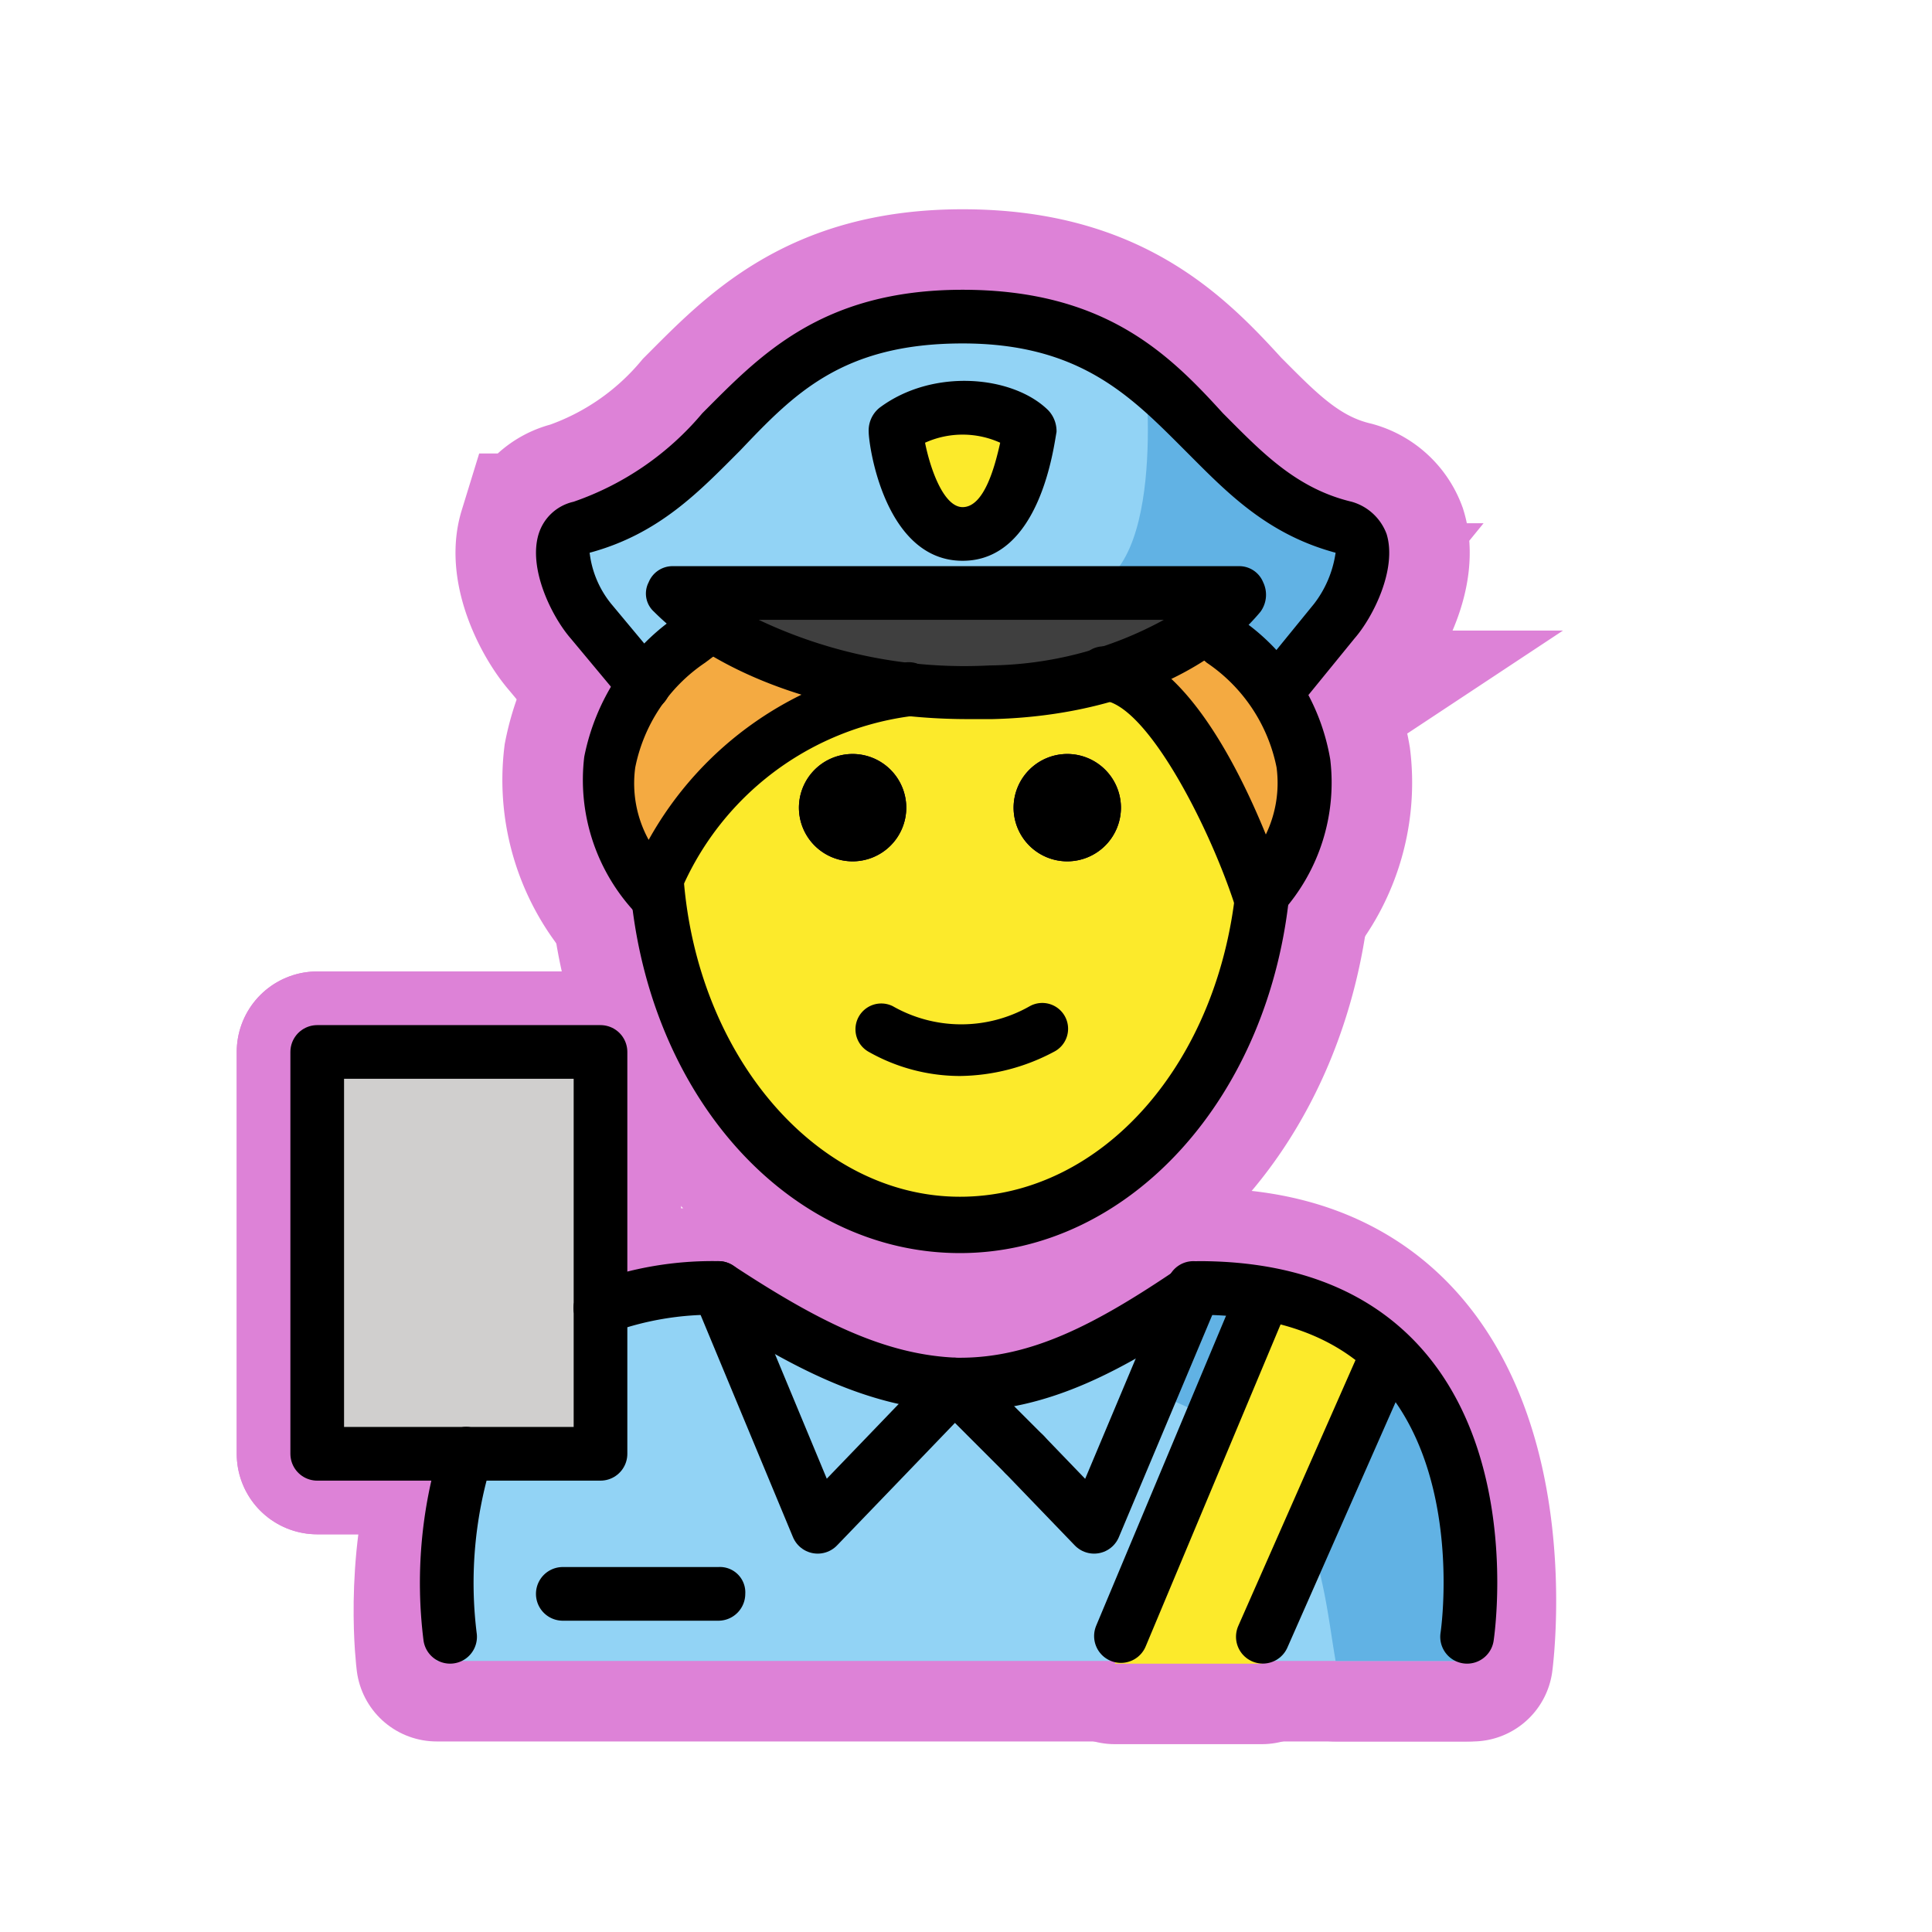
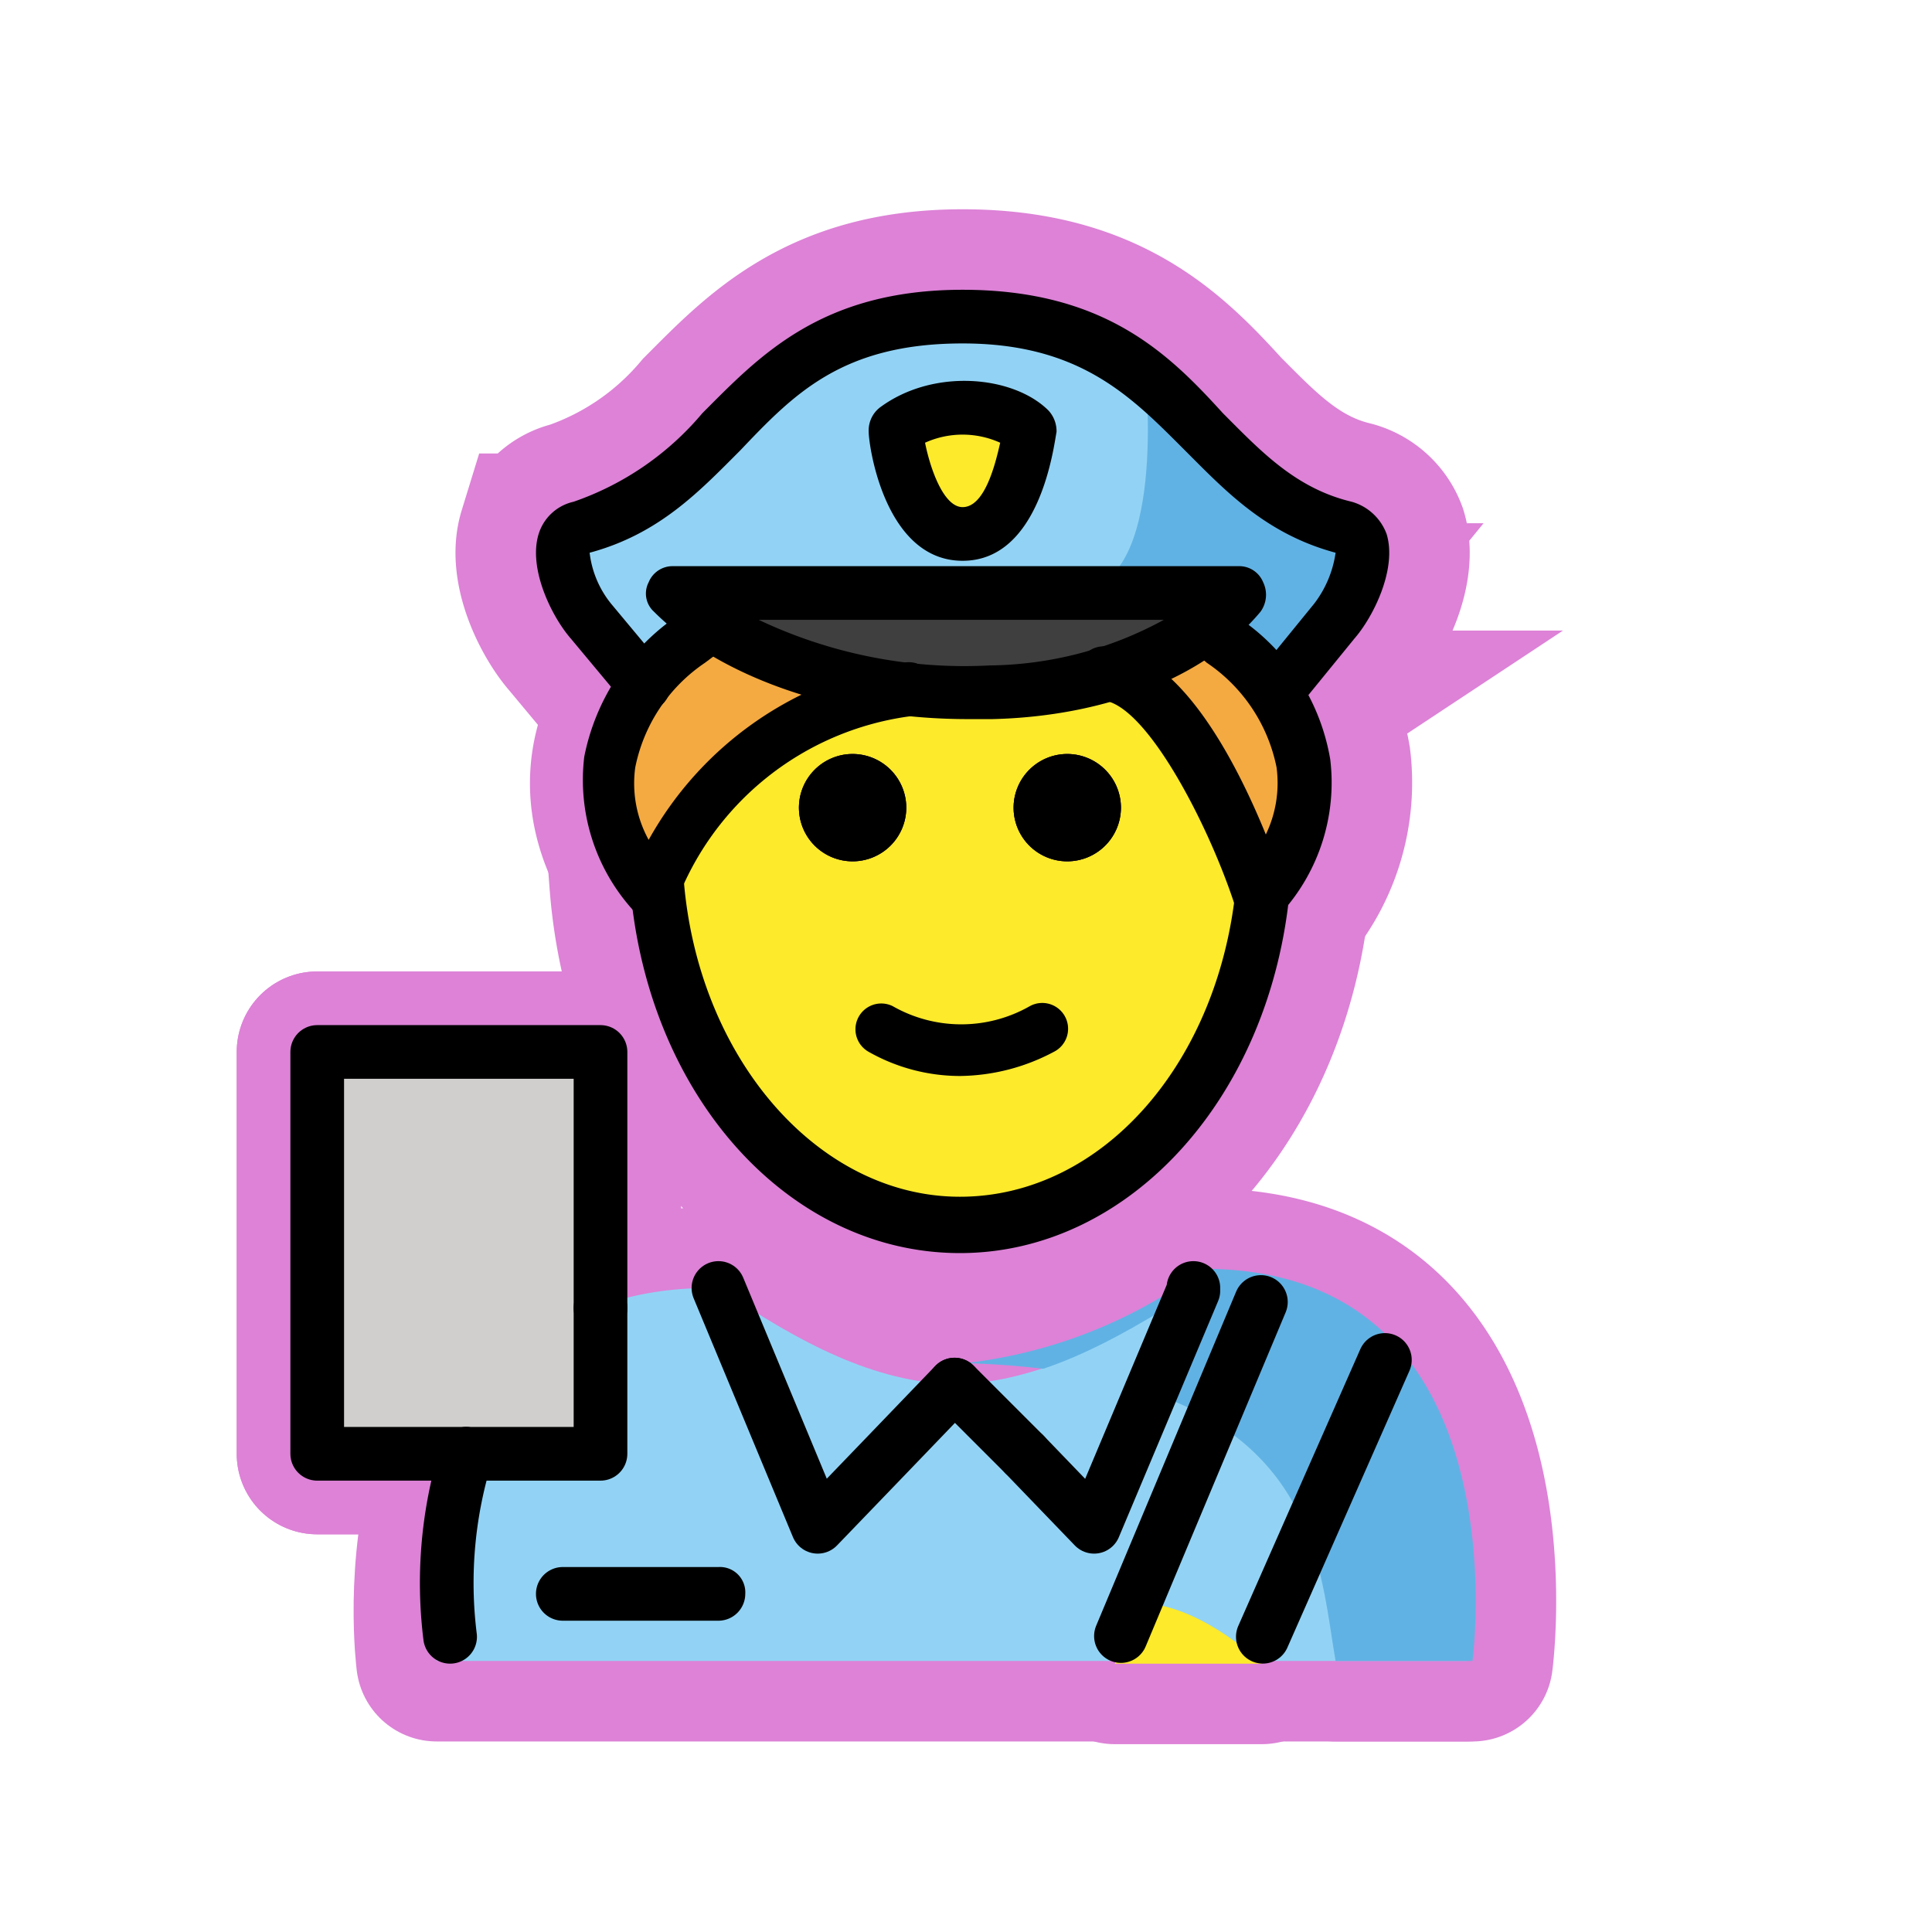
<svg xmlns="http://www.w3.org/2000/svg" id="emoji" viewBox="0 0 72 72">
  <g id="white-padding">
    <g id="color">
      <g>
        <path fill="#dd82d7" d="M16.274,61.899s-1.8-13.9,10.2-13.9c3.2,2.1,5.9,3.6,9,3.6h-.1c3.1,0,6.3-1.6,9.5-3.7,11.6,0,9.6,13.9,9.8,14Z" stroke="#dd82d7" stroke-width="6" stroke-linecap="round" stroke-linejoin="round" />
        <path fill="#dd82d7" d="M44.844,47.285a18.274,18.274,0,0,1-8.87,3.514c13.1.4,13.1,7.1,13.8,11.1h5.1S56.844,47.285,44.844,47.285Z" stroke="#dd82d7" stroke-width="6" stroke-linecap="round" stroke-linejoin="round" />
        <path fill="#dd82d7" d="M50.074,19.499c1.2.3.4,2.5-.4,3.5l-2.2,2.7h-.1a8.625,8.625,0,0,0-1.9-2l-.6-.4a15.38,15.38,0,0,0,1.3-1.2h-21.1a9.832,9.832,0,0,0,1.5,1.2l-.8.5a8.292,8.292,0,0,0-1.8,1.8l-.1-.1-2-2.4c-.8-1-1.6-3.2-.4-3.5,5.7-1.5,6-7.9,14.3-7.9S44.374,17.999,50.074,19.499Zm-14.2.4c2.1,0,2.5-3.9,2.5-3.9a4.309,4.309,0,0,0-5-.1C33.274,15.899,33.674,19.899,35.874,19.899Z" stroke="#dd82d7" stroke-width="6" stroke-linecap="round" stroke-linejoin="round" />
        <path fill="#dd82d7" d="M35.874,19.899c-2.1,0-2.5-3.9-2.5-3.9a4.01,4.01,0,0,1,5,.1C38.374,15.999,37.974,19.899,35.874,19.899Z" stroke="#dd82d7" stroke-width="6" stroke-linecap="round" stroke-linejoin="round" />
        <path fill="#dd82d7" d="M42.674,13.799s.9,8.2-2.6,8.2l5.3.3,1.7,3s3.7-1.9,3.6-5.2C50.774,20.099,43.474,15.899,42.674,13.799Z" stroke="#dd82d7" stroke-width="6" stroke-linecap="round" stroke-linejoin="round" />
        <path fill="#dd82d7" d="M33.774,25.599a16.173,16.173,0,0,1-7.2-2.4c-.6-.4-1-.8-1.5-1.2h21.1a4.894,4.894,0,0,1-1.3,1.2,11.584,11.584,0,0,1-3.7,1.8A18.327,18.327,0,0,1,33.774,25.599Z" stroke="#dd82d7" stroke-width="6" stroke-linecap="round" stroke-linejoin="round" />
      </g>
      <g>
        <path fill="#dd82d7" d="M44.474,48.099l-3.7,8.8-2.6-2.7h0l-2.5-2.6h.1C38.674,51.499,41.374,50.099,44.474,48.099Z" stroke="#dd82d7" stroke-width="6" stroke-linecap="round" stroke-linejoin="round" />
        <path fill="#dd82d7" d="M35.574,51.599l-2.6,2.7-2.6,2.6-3.6-8.9C29.874,50.099,32.574,51.499,35.574,51.599Z" stroke="#dd82d7" stroke-width="6" stroke-linecap="round" stroke-linejoin="round" />
      </g>
      <path fill="#dd82d7" d="M47.03,48.169,41.547,62H47.024l5.169-11.645s-2.768-2.698-5.163-2.186Z" stroke="#dd82d7" stroke-width="6" stroke-linecap="round" stroke-linejoin="round" />
      <rect x="11.822" y="39.203" width="10.557" height="14.976" fill="#dd82d7" stroke="#dd82d7" stroke-width="6" stroke-linecap="round" stroke-linejoin="round" />
    </g>
    <g id="skin">
      <path fill="#dd82d7" d="M46.874,33.299l.1-.1c-.7,7-5.5,12.5-11.3,12.5-5.9,0-10.6-5.5-11.3-12.6a12.562,12.562,0,0,1,9.3-7.4,18.327,18.327,0,0,0,7.4-.6h0C44.174,25.399,46.874,33.299,46.874,33.299Zm-5.1-3.2a2,2,0,1,0-2,2A2.006,2.006,0,0,0,41.774,30.099Zm-8,0a2,2,0,1,0-2,2A2.006,2.006,0,0,0,33.774,30.099Z" stroke="#dd82d7" stroke-width="6" stroke-linecap="round" stroke-linejoin="round" />
    </g>
    <g id="hair">
      <path fill="#dd82d7" d="M46.974,33.199l-.1.1s-2.7-8-5.8-8.2h0a10.643,10.643,0,0,0,3.7-1.8l.7.5a8.625,8.625,0,0,1,1.9,2C48.574,27.499,49.374,30.099,46.974,33.199Z" stroke="#dd82d7" stroke-width="6" stroke-linecap="round" stroke-linejoin="round" />
      <path fill="#dd82d7" d="M24.474,32.999a.774.774,0,0,0-.1.3c-2.6-3.3-1.6-6-.3-7.7a8.641,8.641,0,0,1,1.8-1.8l.8-.6a16.173,16.173,0,0,0,7.2,2.4A12.573,12.573,0,0,0,24.474,32.999Z" stroke="#dd82d7" stroke-width="6" stroke-linecap="round" stroke-linejoin="round" />
    </g>
    <g id="line">
      <line x1="46.99" x2="41.774" y1="48.521" y2="60.971" fill="none" stroke="#dd82d7" stroke-linecap="round" stroke-linejoin="round" stroke-width="6" />
      <line x1="51.611" x2="47.062" y1="50.681" y2="60.997" fill="none" stroke="#dd82d7" stroke-linecap="round" stroke-linejoin="round" stroke-width="6" />
      <g>
        <g>
          <path fill="none" stroke="#dd82d7" stroke-linecap="round" stroke-linejoin="round" stroke-width="6" d="M22.378,48.744a11.998,11.998,0,0,1,4.396-.745c3.2,2.1,5.9,3.5,8.9,3.6h.1c3,0,5.6-1.4,8.7-3.5.1,0,.1-.1.2-.1,12,0,10,13,10,13" />
          <path fill="none" stroke="#dd82d7" stroke-linecap="round" stroke-linejoin="round" stroke-width="6" d="M16.774,60.999a16.229,16.229,0,0,1,.603-6.818" />
          <polyline fill="none" stroke="#dd82d7" stroke-linecap="round" stroke-linejoin="round" stroke-width="6" points="26.774 47.999 30.474 56.899 33.074 54.199 35.574 51.599" />
          <line x1="38.174" x2="35.574" y1="54.199" y2="51.599" fill="none" stroke="#dd82d7" stroke-linecap="round" stroke-linejoin="round" stroke-width="6" />
          <polyline fill="none" stroke="#dd82d7" stroke-linecap="round" stroke-linejoin="round" stroke-width="6" points="44.474 47.999 44.474 48.099 40.774 56.899 38.174 54.199" />
        </g>
      </g>
      <path d="M26.774,60.399h-5.8a1,1,0,1,1,0-2h5.8a.945.945,0,0,1,1,1A1.002,1.002,0,0,1,26.774,60.399Z" fill="#dd82d7" stroke="#dd82d7" stroke-width="6" />
      <path d="M35.774,40.099a6.921,6.921,0,0,1-3.4-.9.962.962,0,0,1,.9-1.7,5.154,5.154,0,0,0,5.1,0,.962.962,0,1,1,.9,1.7A7.594,7.594,0,0,1,35.774,40.099Z" fill="#dd82d7" stroke="#dd82d7" stroke-width="6" />
-       <path d="M41.774,30.099a2,2,0,1,1-2-2,2.006,2.006,0,0,1,2,2Z" fill="#dd82d7" stroke="#dd82d7" stroke-width="6" />
      <path d="M33.774,30.099a2,2,0,1,1-2-2,2.006,2.006,0,0,1,2,2Z" fill="#dd82d7" stroke="#dd82d7" stroke-width="6" />
      <path d="M35.774,46.699c-6.4,0-11.7-5.9-12.3-13.8l2-.2c.5,6.7,5,11.9,10.3,11.9s9.7-5,10.3-11.7c0-.5.1-1,.1-1.5h2a9.702,9.702,0,0,1-.1,1.7C47.374,40.899,42.074,46.699,35.774,46.699Z" fill="#dd82d7" stroke="#dd82d7" stroke-width="6" />
-       <path d="M24.374,34.299a.91.91,0,0,1-.8-.4,7.231,7.231,0,0,1-1.8-5.7,8.31,8.31,0,0,1,3.4-5.2l.7-.5a1,1,0,0,1,1.2,1.6l-.8.6a6.163,6.163,0,0,0-2.6,3.9,4.367,4.367,0,0,0,.5,2.7,13.119,13.119,0,0,1,9.5-6.6.903.903,0,0,1,1.1.9.945.945,0,0,1-.9,1.1,10.854,10.854,0,0,0-8.7,7,.871.871,0,0,1-.8.6Z" fill="#dd82d7" stroke="#dd82d7" stroke-width="6" />
      <path d="M36.074,26.799c-4.7,0-9.2-1.5-11.7-4a.913.913,0,0,1-.2-1.1.961.961,0,0,1,.9-.6h21.1a.961.961,0,0,1,.9.6,1.073,1.073,0,0,1-.1,1.1c-2,2.4-5.7,3.9-10,4Zm-7.8-3.7a17.89,17.89,0,0,0,8.6,1.7,13.836,13.836,0,0,0,6.5-1.7Z" fill="#dd82d7" stroke="#dd82d7" stroke-width="6" />
      <path d="M47.474,26.799a1.421,1.421,0,0,1-.6-.2.972.972,0,0,1-.1-1.4l2.2-2.7a4.061,4.061,0,0,0,.8-1.9c-2.6-.7-4.1-2.3-5.6-3.8-2-2-3.9-4-8.3-4-4.5,0-6.3,1.9-8.3,4-1.5,1.5-3,3.1-5.6,3.8a3.701,3.701,0,0,0,.8,1.9l2,2.4a.993.993,0,0,1-1.5,1.3l-2-2.4c-.7-.8-1.6-2.6-1.2-3.9a1.764,1.764,0,0,1,1.3-1.2,10.908,10.908,0,0,0,4.8-3.3c2.1-2.1,4.4-4.6,9.7-4.6s7.7,2.4,9.7,4.6c1.4,1.4,2.7,2.8,4.8,3.3a1.952,1.952,0,0,1,1.3,1.2c.4,1.3-.5,3.1-1.2,3.9l-2.2,2.7A1.909,1.909,0,0,1,47.474,26.799Z" fill="#dd82d7" stroke="#dd82d7" stroke-width="6" />
      <path d="M46.974,34.299h-.2a.969.969,0,0,1-.8-.7c-1-3-3.3-7.4-4.9-7.5a.903.903,0,0,1-.9-1.1.955.955,0,0,1,1.1-.9c2.7.2,4.8,4.3,5.9,7a4.418,4.418,0,0,0,.4-2.5,6.163,6.163,0,0,0-2.6-3.9l-.7-.6a.993.993,0,0,1,1.3-1.5l.7.5a7.947,7.947,0,0,1,3.3,5.2,7.231,7.231,0,0,1-1.8,5.7A1.135,1.135,0,0,1,46.974,34.299Z" fill="#dd82d7" stroke="#dd82d7" stroke-width="6" />
      <path d="M35.874,20.899c-2.9,0-3.5-4.3-3.5-4.8a1.086,1.086,0,0,1,.4-.9c2-1.5,5-1.2,6.3.1a1.135,1.135,0,0,1,.3.8c-.1.5-.6,4.8-3.5,4.8Zm0-2v0c.8,0,1.2-1.5,1.4-2.4a3.397,3.397,0,0,0-2.8,0c.2,1,.7,2.4,1.4,2.4Z" fill="#dd82d7" stroke="#dd82d7" stroke-width="6" />
      <path fill="#dd82d7" d="M39.774,28.099a2,2,0,1,1-2,2A2.006,2.006,0,0,1,39.774,28.099Z" stroke="#dd82d7" stroke-width="6" stroke-linecap="round" stroke-linejoin="round" />
      <path fill="#dd82d7" d="M31.774,28.099a2,2,0,1,1-2,2A2.006,2.006,0,0,1,31.774,28.099Z" stroke="#dd82d7" stroke-width="6" stroke-linecap="round" stroke-linejoin="round" />
      <polyline fill="none" stroke="#dd82d7" stroke-linecap="round" stroke-linejoin="round" stroke-width="6" points="22.379 48.744 22.379 39.203 11.822 39.203 11.822 54.179 17.371 54.179" />
      <polyline fill="none" stroke="#dd82d7" stroke-linecap="round" stroke-linejoin="round" stroke-width="6" points="17.371 54.179 22.379 54.179 22.379 48.744" />
    </g>
  </g>
  <g id="emoji-original">
    <g id="color">
      <g>
        <path fill="#92d3f5" d="M16.274,61.899s-1.8-13.9,10.2-13.9c3.2,2.1,5.9,3.6,9,3.6h-.1c3.1,0,6.3-1.6,9.5-3.7,11.6,0,9.6,13.9,9.8,14" />
        <path fill="#61b2e4" d="M44.844,47.285a18.274,18.274,0,0,1-8.87,3.514c13.1.4,13.1,7.1,13.8,11.1h5.1S56.844,47.285,44.844,47.285Z" />
        <path fill="#92d3f5" d="M50.074,19.499c1.2.3.4,2.5-.4,3.5l-2.2,2.7h-.1a8.625,8.625,0,0,0-1.9-2l-.6-.4a15.38,15.38,0,0,0,1.3-1.2h-21.1a9.832,9.832,0,0,0,1.5,1.2l-.8.5a8.292,8.292,0,0,0-1.8,1.8l-.1-.1-2-2.4c-.8-1-1.6-3.2-.4-3.5,5.7-1.5,6-7.9,14.3-7.9S44.374,17.999,50.074,19.499Zm-14.2.4c2.1,0,2.5-3.9,2.5-3.9a4.309,4.309,0,0,0-5-.1C33.274,15.899,33.674,19.899,35.874,19.899Z" />
        <path fill="#fcea2b" d="M35.874,19.899c-2.1,0-2.5-3.9-2.5-3.9a4.01,4.01,0,0,1,5,.1C38.374,15.999,37.974,19.899,35.874,19.899Z" />
        <path fill="#61b2e4" d="M42.674,13.799s.9,8.2-2.6,8.2l5.3.3,1.7,3s3.7-1.9,3.6-5.2C50.774,20.099,43.474,15.899,42.674,13.799Z" />
        <path fill="#3f3f3f" d="M33.774,25.599a16.173,16.173,0,0,1-7.2-2.4c-.6-.4-1-.8-1.5-1.2h21.1a4.894,4.894,0,0,1-1.3,1.2,11.584,11.584,0,0,1-3.7,1.8A18.327,18.327,0,0,1,33.774,25.599Z" />
      </g>
      <g>
        <path fill="#92d3f5" d="M44.474,48.099l-3.7,8.8-2.6-2.7h0l-2.5-2.6h.1C38.674,51.499,41.374,50.099,44.474,48.099Z" />
        <path fill="#92d3f5" d="M35.574,51.599l-2.6,2.7-2.6,2.6-3.6-8.9C29.874,50.099,32.574,51.499,35.574,51.599Z" />
      </g>
-       <path fill="#fcea2b" d="M47.03,48.169,41.547,62H47.024l5.169-11.645s-2.768-2.698-5.163-2.186" />
+       <path fill="#fcea2b" d="M47.03,48.169,41.547,62H47.024s-2.768-2.698-5.163-2.186" />
      <rect x="11.822" y="39.203" width="10.557" height="14.976" fill="#d0cfce" />
    </g>
    <g id="skin">
      <path fill="#fcea2b" d="M46.874,33.299l.1-.1c-.7,7-5.5,12.5-11.3,12.5-5.9,0-10.6-5.5-11.3-12.6a12.562,12.562,0,0,1,9.3-7.4,18.327,18.327,0,0,0,7.4-.6h0C44.174,25.399,46.874,33.299,46.874,33.299Zm-5.1-3.2a2,2,0,1,0-2,2A2.006,2.006,0,0,0,41.774,30.099Zm-8,0a2,2,0,1,0-2,2A2.006,2.006,0,0,0,33.774,30.099Z" />
    </g>
    <g id="hair">
      <path fill="#f4aa41" d="M46.974,33.199l-.1.1s-2.7-8-5.8-8.2h0a10.643,10.643,0,0,0,3.7-1.8l.7.5a8.625,8.625,0,0,1,1.9,2C48.574,27.499,49.374,30.099,46.974,33.199Z" />
      <path fill="#f4aa41" d="M24.474,32.999a.774.774,0,0,0-.1.3c-2.6-3.3-1.6-6-.3-7.7a8.641,8.641,0,0,1,1.8-1.8l.8-.6a16.173,16.173,0,0,0,7.2,2.4A12.573,12.573,0,0,0,24.474,32.999Z" />
    </g>
    <g id="line">
      <line x1="46.99" x2="41.774" y1="48.521" y2="60.971" fill="none" stroke="#000" stroke-linecap="round" stroke-linejoin="round" stroke-width="2" />
      <line x1="51.611" x2="47.062" y1="50.681" y2="60.997" fill="none" stroke="#000" stroke-linecap="round" stroke-linejoin="round" stroke-width="2" />
      <g>
        <g>
-           <path fill="none" stroke="#000" stroke-linecap="round" stroke-linejoin="round" stroke-width="2" d="M22.378,48.744a11.998,11.998,0,0,1,4.396-.745c3.2,2.1,5.9,3.5,8.9,3.6h.1c3,0,5.6-1.4,8.7-3.5.1,0,.1-.1.2-.1,12,0,10,13,10,13" />
          <path fill="none" stroke="#000" stroke-linecap="round" stroke-linejoin="round" stroke-width="2" d="M16.774,60.999a16.229,16.229,0,0,1,.603-6.818" />
          <polyline fill="none" stroke="#000" stroke-linecap="round" stroke-linejoin="round" stroke-width="2" points="26.774 47.999 30.474 56.899 33.074 54.199 35.574 51.599" />
          <line x1="38.174" x2="35.574" y1="54.199" y2="51.599" fill="none" stroke="#000" stroke-linecap="round" stroke-linejoin="round" stroke-width="2" />
          <polyline fill="none" stroke="#000" stroke-linecap="round" stroke-linejoin="round" stroke-width="2" points="44.474 47.999 44.474 48.099 40.774 56.899 38.174 54.199" />
        </g>
      </g>
      <path d="M26.774,60.399h-5.8a1,1,0,1,1,0-2h5.8a.945.945,0,0,1,1,1A1.002,1.002,0,0,1,26.774,60.399Z" />
      <path d="M35.774,40.099a6.921,6.921,0,0,1-3.4-.9.962.962,0,0,1,.9-1.7,5.154,5.154,0,0,0,5.1,0,.962.962,0,1,1,.9,1.7A7.594,7.594,0,0,1,35.774,40.099Z" />
      <path d="M41.774,30.099a2,2,0,1,1-2-2,2.006,2.006,0,0,1,2,2Z" />
      <path d="M33.774,30.099a2,2,0,1,1-2-2,2.006,2.006,0,0,1,2,2Z" />
      <path d="M35.774,46.699c-6.4,0-11.7-5.9-12.3-13.8l2-.2c.5,6.7,5,11.9,10.3,11.9s9.7-5,10.3-11.7c0-.5.1-1,.1-1.5h2a9.702,9.702,0,0,1-.1,1.7C47.374,40.899,42.074,46.699,35.774,46.699Z" />
      <path d="M24.374,34.299a.91.91,0,0,1-.8-.4,7.231,7.231,0,0,1-1.8-5.7,8.31,8.31,0,0,1,3.4-5.2l.7-.5a1,1,0,0,1,1.2,1.6l-.8.6a6.163,6.163,0,0,0-2.6,3.9,4.367,4.367,0,0,0,.5,2.7,13.119,13.119,0,0,1,9.5-6.6.903.903,0,0,1,1.1.9.945.945,0,0,1-.9,1.1,10.854,10.854,0,0,0-8.7,7,.871.871,0,0,1-.8.6Z" />
      <path d="M36.074,26.799c-4.7,0-9.2-1.5-11.7-4a.913.913,0,0,1-.2-1.1.961.961,0,0,1,.9-.6h21.1a.961.961,0,0,1,.9.6,1.073,1.073,0,0,1-.1,1.1c-2,2.4-5.7,3.9-10,4Zm-7.8-3.7a17.89,17.89,0,0,0,8.6,1.7,13.836,13.836,0,0,0,6.5-1.7Z" />
      <path d="M47.474,26.799a1.421,1.421,0,0,1-.6-.2.972.972,0,0,1-.1-1.4l2.2-2.7a4.061,4.061,0,0,0,.8-1.9c-2.6-.7-4.1-2.3-5.6-3.8-2-2-3.9-4-8.3-4-4.5,0-6.3,1.9-8.3,4-1.5,1.5-3,3.1-5.6,3.8a3.701,3.701,0,0,0,.8,1.9l2,2.4a.993.993,0,0,1-1.5,1.3l-2-2.4c-.7-.8-1.6-2.6-1.2-3.9a1.764,1.764,0,0,1,1.3-1.2,10.908,10.908,0,0,0,4.8-3.3c2.1-2.1,4.4-4.6,9.7-4.6s7.7,2.4,9.7,4.6c1.4,1.4,2.7,2.8,4.8,3.3a1.952,1.952,0,0,1,1.3,1.2c.4,1.3-.5,3.1-1.2,3.9l-2.2,2.7A1.909,1.909,0,0,1,47.474,26.799Z" />
      <path d="M46.974,34.299h-.2a.969.969,0,0,1-.8-.7c-1-3-3.3-7.4-4.9-7.5a.903.903,0,0,1-.9-1.1.955.955,0,0,1,1.1-.9c2.7.2,4.8,4.3,5.9,7a4.418,4.418,0,0,0,.4-2.5,6.163,6.163,0,0,0-2.6-3.9l-.7-.6a.993.993,0,0,1,1.3-1.5l.7.5a7.947,7.947,0,0,1,3.3,5.2,7.231,7.231,0,0,1-1.8,5.7A1.135,1.135,0,0,1,46.974,34.299Z" />
      <path d="M35.874,20.899c-2.9,0-3.5-4.3-3.5-4.8a1.086,1.086,0,0,1,.4-.9c2-1.5,5-1.2,6.3.1a1.135,1.135,0,0,1,.3.8c-.1.5-.6,4.8-3.5,4.8Zm0-2v0c.8,0,1.2-1.5,1.4-2.4a3.397,3.397,0,0,0-2.8,0c.2,1,.7,2.4,1.4,2.4Z" />
      <path fill="#000000" d="M39.774,28.099a2,2,0,1,1-2,2A2.006,2.006,0,0,1,39.774,28.099Z" />
      <path fill="#000000" d="M31.774,28.099a2,2,0,1,1-2,2A2.006,2.006,0,0,1,31.774,28.099Z" />
      <polyline fill="none" stroke="#000" stroke-linecap="round" stroke-linejoin="round" stroke-width="2" points="22.379 48.744 22.379 39.203 11.822 39.203 11.822 54.179 17.371 54.179" />
      <polyline fill="none" stroke="#000" stroke-linecap="round" stroke-linejoin="round" stroke-width="2" points="17.371 54.179 22.379 54.179 22.379 48.744" />
    </g>
  </g>
</svg>